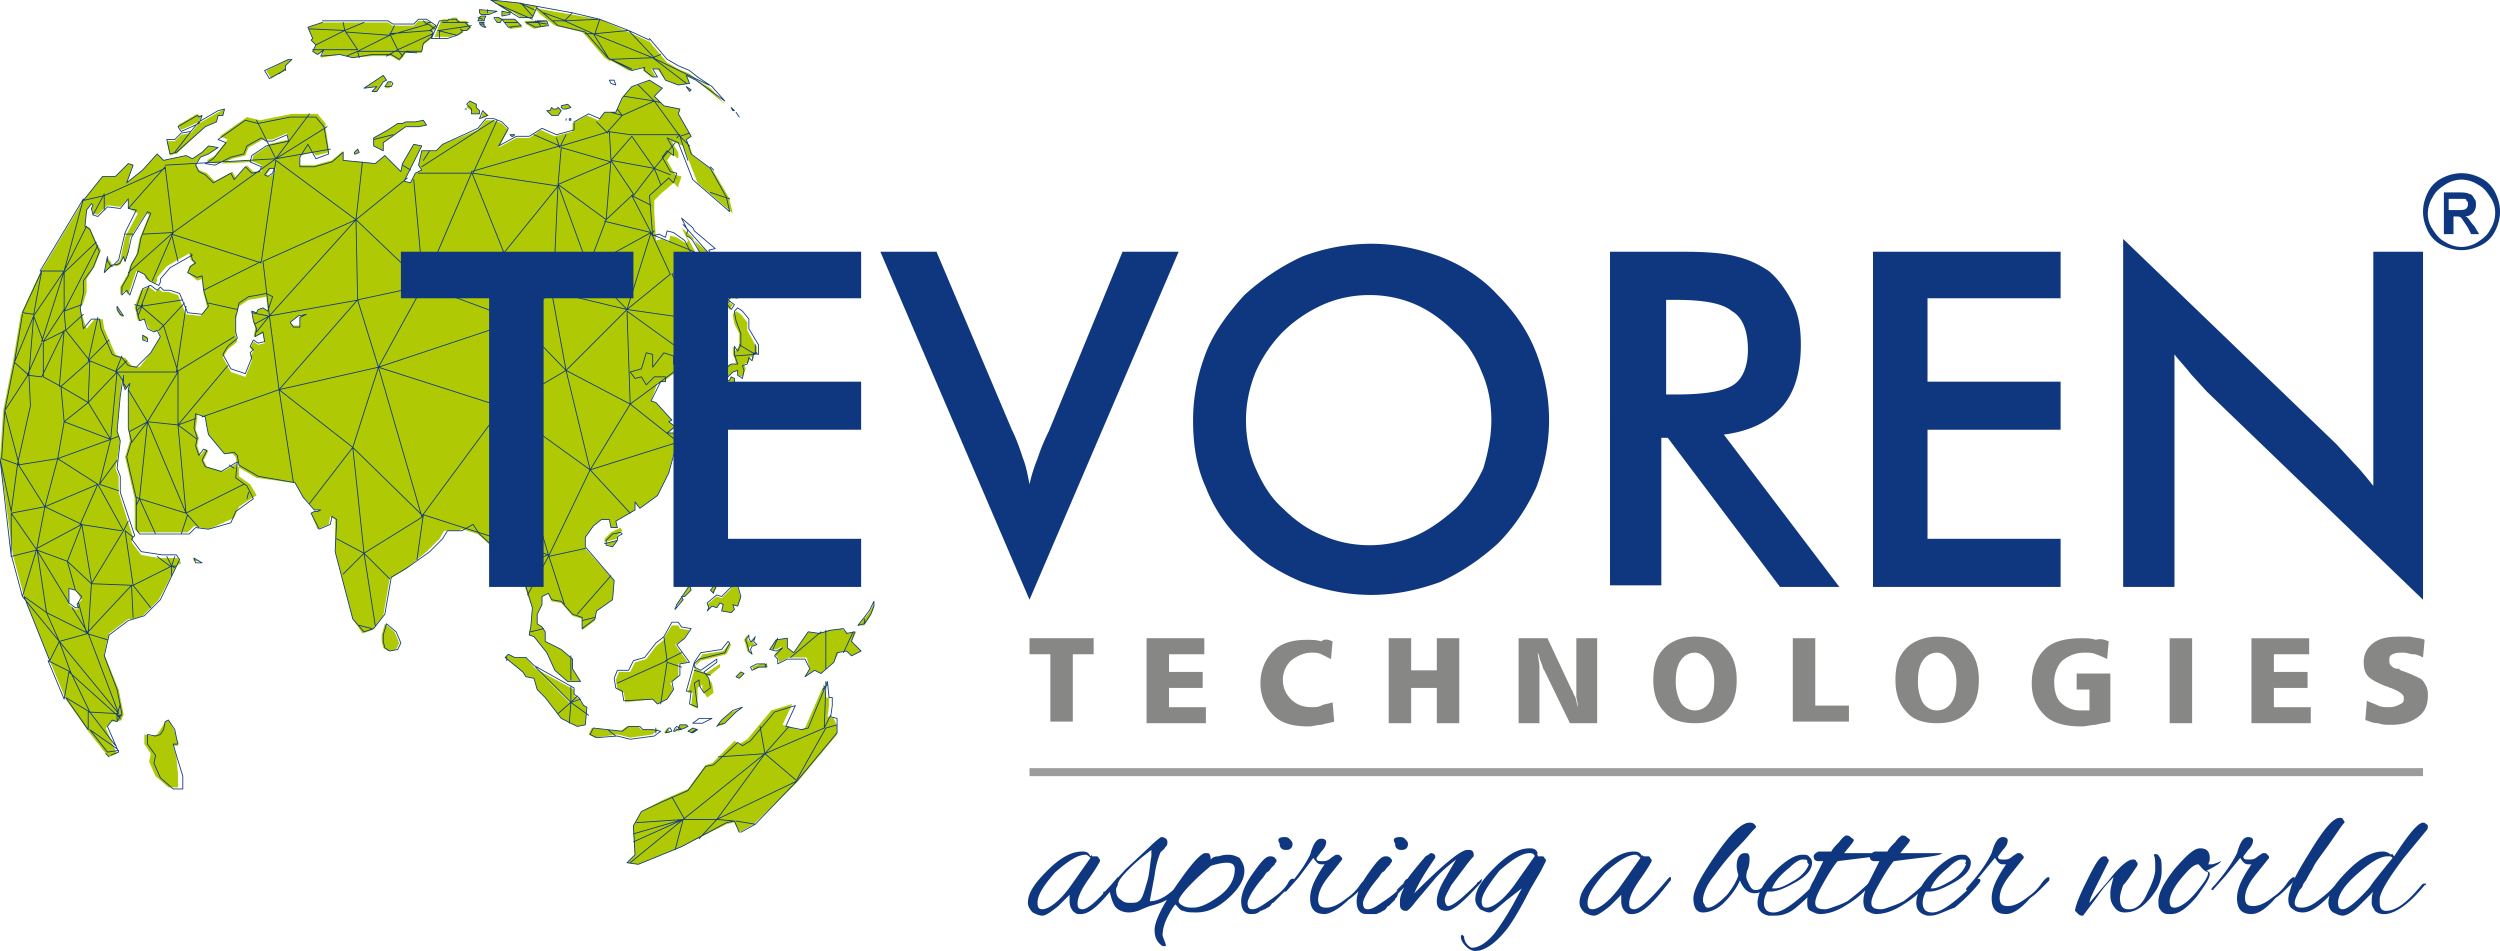
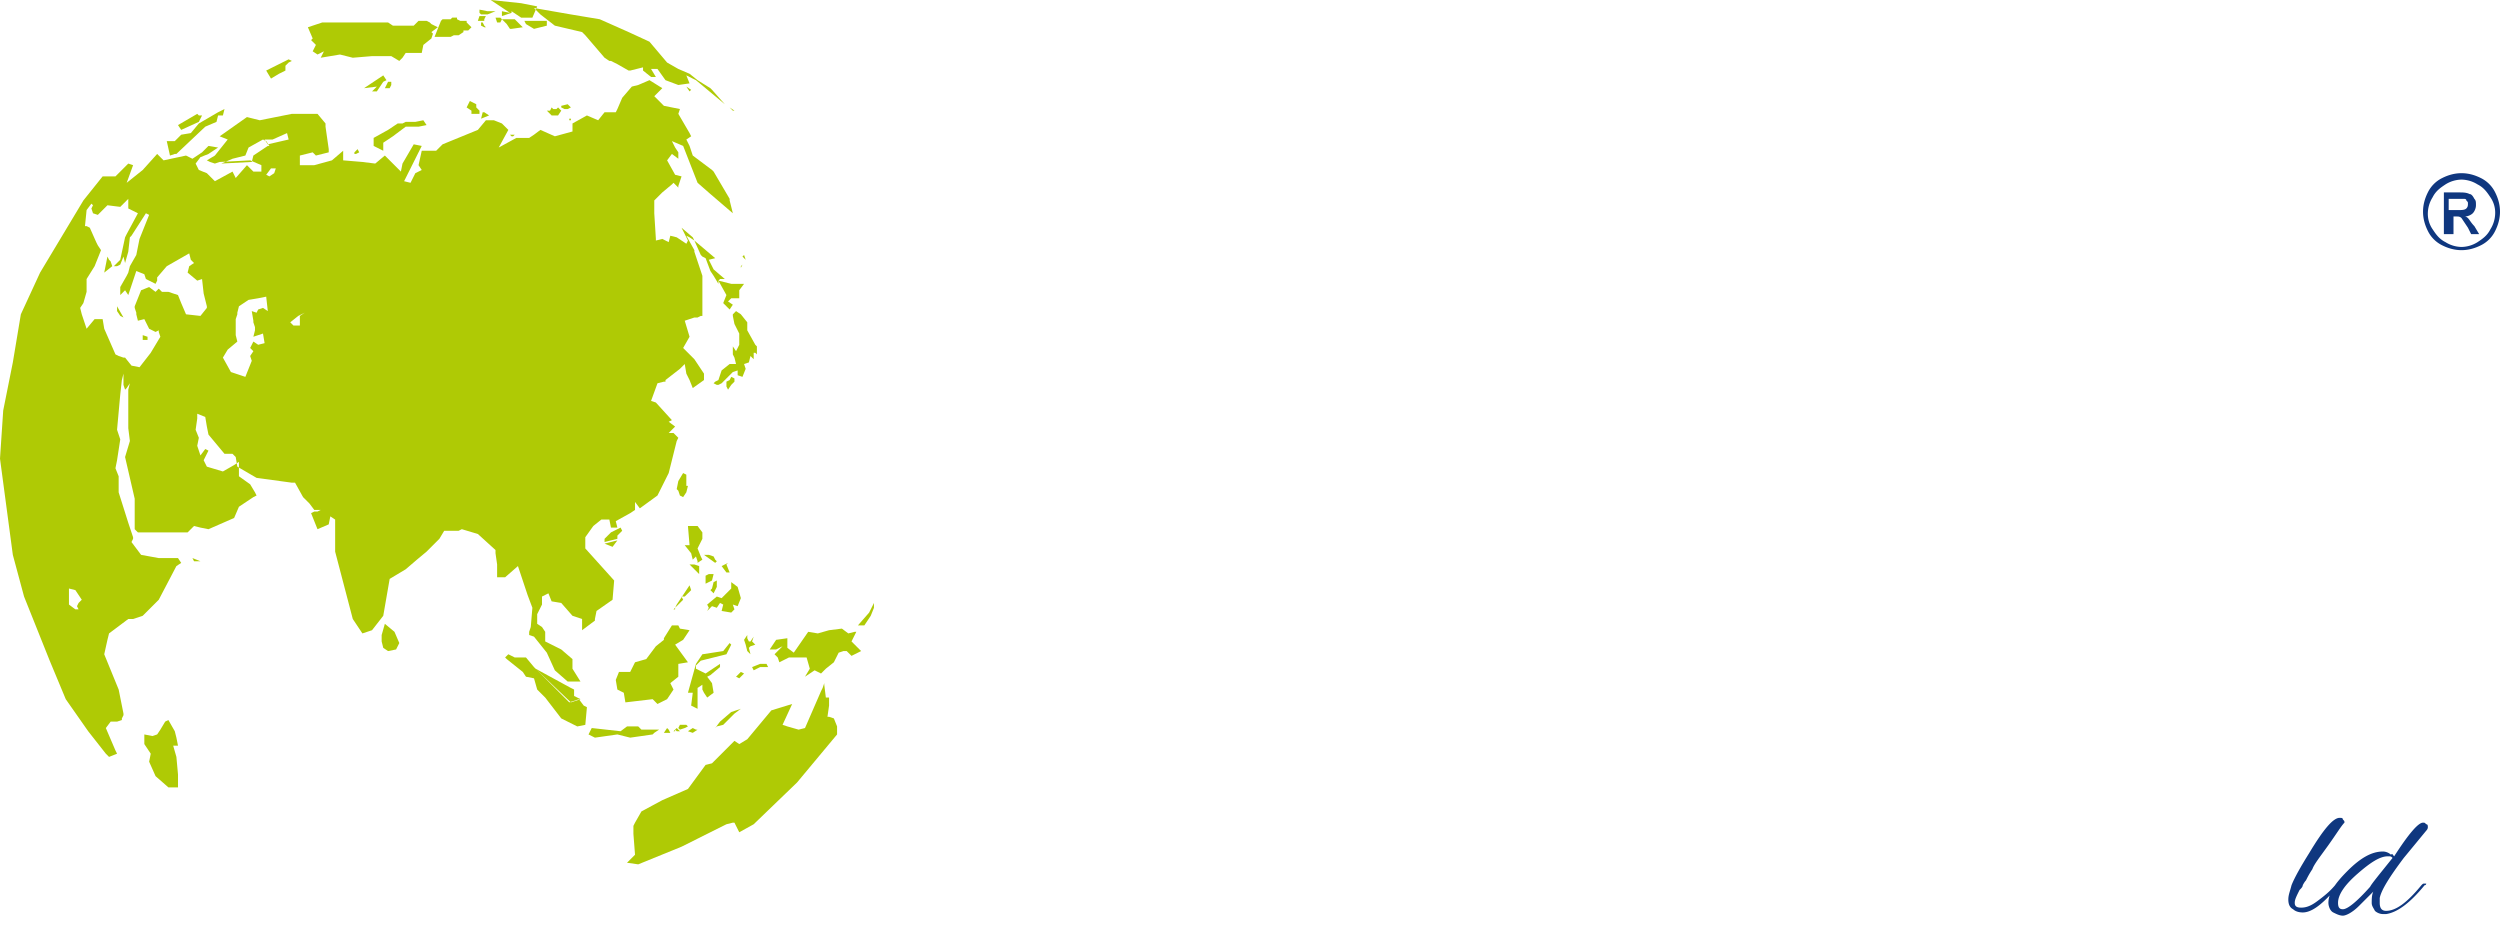
<svg xmlns="http://www.w3.org/2000/svg" width="155.9" height="59.3">
-   <path d="M151.2 39.9l-.1 1.1c-.2-.1-.4-.2-.6-.2s-.4-.1-.6-.1c-.3 0-.5 0-.7.1s-.2.2-.2.4c0 .1 0 .2.1.3s.2.2.4.2c.1 0 .1 0 .2.1a8.66 8.66 0 0 1 1.2.5c.2.1.3.3.4.5s.1.4.1.6c0 .6-.2 1-.6 1.3s-.9.5-1.7.5c-.3 0-.5 0-.8-.1-.3 0-.5-.1-.8-.2l.1-1.2c.2.1.5.2.7.3s.5.1.7.1c.3 0 .5-.1.7-.2s.2-.2.2-.4-.3-.4-.8-.6c-.1 0-.2-.1-.3-.1-.5-.2-.9-.4-1.1-.6s-.3-.5-.3-.9c0-.5.2-.9.6-1.2s.9-.4 1.6-.4h.7c.5.1.7.1.9.2m-10.8-.1h3.6v1h-2.2v1.1h2.1v1h-2.1v1.2h2.3v1h-3.7v-5.3zm-5.1 0h1.4v5.3h-1.4v-5.3zm-3.8.2l-.1 1.1c-.2-.1-.4-.2-.7-.3-.2-.1-.5-.1-.7-.1-.6 0-1 .2-1.4.5-.3.3-.5.8-.5 1.3s.1 1 .4 1.3.7.5 1.2.5h.3.3V43h-.8v-1h2.1v3c-.3.1-.6.1-.9.2-.3 0-.6.1-.9.1-1 0-1.8-.2-2.3-.7s-.8-1.1-.8-2 .3-1.6.8-2.1 1.3-.7 2.3-.7c.3 0 .6 0 .9.1.3-.1.6 0 .8.1zm-10.7-.3c.8 0 1.5.2 1.9.7.5.5.7 1.2.7 2 0 .9-.2 1.5-.7 2s-1.1.7-1.9.7-1.5-.2-1.9-.7c-.5-.5-.7-1.2-.7-2 0-.9.2-1.5.7-2 .4-.4 1.1-.7 1.9-.7zm0 1c-.4 0-.7.2-.9.5s-.3.7-.3 1.3c0 .5.1.9.3 1.3.2.3.5.5.9.5s.7-.2.9-.5.3-.7.3-1.3c0-.5-.1-.9-.3-1.2-.3-.4-.6-.6-.9-.6zm-9-.9h1.4V44h2.1v1h-3.5v-5.2zm-6.1-.1c.8 0 1.5.2 1.9.7.5.5.7 1.2.7 2 0 .9-.2 1.5-.7 2s-1.1.7-1.9.7-1.5-.2-1.9-.7c-.5-.5-.7-1.2-.7-2 0-.9.2-1.5.7-2 .4-.4 1.1-.7 1.9-.7zm0 1c-.4 0-.7.2-.9.5s-.3.7-.3 1.3c0 .5.1.9.3 1.3.2.3.5.5.9.5s.7-.2.9-.5.3-.7.3-1.3c0-.5-.1-.9-.3-1.2-.3-.4-.6-.6-.9-.6zm-10.9-.9h1.7L98 43c.1.1.1.3.2.4.1.2.1.4.2.7 0-.3-.1-.5-.1-.7v-.6-3h1.3v5.3h-1.7l-1.6-3.3c-.1-.1-.1-.3-.2-.5s-.1-.4-.2-.6c0 .3.1.6.1.9v.7 2.8h-1.3v-5.3zm-8.2 0H88v2h1.6v-2H91v5.3h-1.4v-2.2H88v2.2h-1.4v-5.3zm-3.5.2l-.1 1.1-.6-.3c-.2-.1-.4-.1-.6-.1-.5 0-.9.2-1.3.5-.3.3-.5.7-.5 1.2s.2.9.5 1.2.7.5 1.3.5c.2 0 .4 0 .6-.1s.4-.1.7-.2l.1 1.2c-.3.1-.5.1-.8.2-.3 0-.5.1-.8.1-1 0-1.7-.2-2.2-.7s-.8-1.2-.8-2 .3-1.5.8-2 1.2-.7 2.1-.7c.3 0 .6 0 .9.1.2-.2.5-.1.7 0zm-11.6-.2h3.6v1h-2.2v1.1H75v1h-2.1v1.2h2.3v1h-3.7v-5.3zm-7.3 0h4v1h-1.3V45h-1.4v-4.2h-1.3v-1z" fill="#878786" />
  <g fill-rule="evenodd">
-     <path d="M64.2 47.9h86.9v.5H64.2z" fill="#9c9c9c" />
    <path d="M5.1 37.4l-.4-.6-.4-.1v.8.2l.4.3h.2l-.1-.2.1-.2.2-.2zm33-4.2l-.4.4v.2l.8-.2v-.2l.1-.1.2-.2-.1-.2-.6.3zM18.6 19.7l-.5.4.2.2h.4v-.6l.3-.2-.4.2zm-2.8 2.2l-.2-.2.1-.2.1-.2.3.2.4-.1-.1-.6-.6.2.1-.4v-.2l-.1-.3V20l-.1-.6.3.1.1-.2.3-.1.3.2h0l-.1-.9h0l-.5.1-.6.1-.6.4-.1.4v.1l-.1.3v1l.1.4-.6.5-.3.5.5.9.9.3.4-1-.1-.3.2-.3zm-6.9-.7v-.3l.3.1v.2h-.3zm-1.2-1.4l-.2-.1-.2-.3v-.3l.4.7zM9.4 22l.6-1-.1-.3v-.1l-.2.1-.4-.2-.3-.6-.4.1-.1-.4v-.1l-.1-.3v-.1l.4-1 .5-.2.4.3.2-.2.2.2h.4l.6.2.2.5.3.7.9.1.4-.5v-.1l-.2-.8h0l-.1-.9-.3.1-.6-.5.1-.4.3-.2-.2-.2-.1-.4-1.4.8-.6.7v.2l-.1.2-.4-.2-.2-.1-.1-.3-.5-.2-.5 1.5-.2-.3-.3.3v-.5l.4-.7.1-.2.1-.4.4-.7.2-1 .6-1.5-.2-.1-.9 1.4-.1.1-.1.9-.2.7-.1-.4-.2.5-.2.1h-.2l.1-.1.3-.3.3-1.4.1-.2.7-1.3L8 13v-.6l-.5.5-.8-.1-.6.6-.3-.1-.1-.3.1-.2-.1-.1-.3.4-.1 1h.1l.2.1.4.9.1.2.2.3-.4 1-.5.8v.8l-.2.7-.2.3.1.4.3.9.5-.6h.5l.1.6.7 1.6.2.1.3.1h.1l.4.5.5.1.7-.9zM7 16.6l-.5.4.2-1 .1.2.1.1.1.3zm9.3-5.9v-.2l-.2.2h.2zm-3.4.1l.5.5 1.1-.6.2.4.7-.8.4.4h.3l.2-.2v-.2l-.7-.3-1.9.1-.3.1-.3-.1-.9.1h0l.2.4.5.2zm4-.3l-.3.4.2.1.3-.2.1-.3h0-.3zm-3.1-.3l1.9-.1h0l.1-.4.9-.6h.1l-.2-.3-.2-.1-.9.5-.2.5-.8.2-.7.3zM16.7 9l1.3-.3-.1-.4-.9.4h-.4-.1l.2.3zm16.6 32.6l-.5-.6h-.7l-.4-.2-.2.2h0l.1.1 1 .8.2.3.5.1.2.7.5.5 1 1.3 1 .5.5-.1.1-1.1-.2-.1-.3-.4-.6.2-2.2-2.2h0zm-23 3.4l.2-.1.4.7.1.4.1.5h-.3l.2.7.1 1.1v.8h-.6l-.8-.7-.4-.9.1-.5-.4-.6v-.6l.5.1.3-.1.2-.3.3-.5zm12-35.7l.1.2-.2.1h-.1v-.1l.2-.2zM12 34.8l.5.2h-.4l-.1-.2zm29.4 10.9l.2-.3.1.1.1.2h-.4zm1.8-.3l.2.1h.1l-.3.2h0l-.3-.1.3-.2zm-1.1.1l.1-.1.1.1.1.1h-.2l-.1-.1v.1H42l.1-.1zm.3-.3h.2.2l.1.1-.2.1-.3.1-.1-.1.1-.2zm2.5-.2l.7-.6.6-.2-.4.3-.4.4-.3.3-.4.1-.1.1.3-.4zM12.6 7.2l-.1.2-.1.2-1.1.5-.2-.3 1.2-.7.1.1h.2zm5.2-2.9v.1l-.4.2-.5.3-.3-.5 1.4-.7.2.1-.2.1-.2.2v.2zm6.4.8h.2v.2l-.1.2H24l.2-.4zm-.3-.4l.2.3-.2.1-.2.3-.2.3h-.3l.3-.3-.8.1.9-.6.3-.2zm6-3.7h.4l-.1.2v.1h-.1-.3l.1-.3h0zm.2.4h0l.1.2.1.1h-.1l-.2-.1v-.1-.1h0 .1zm-1 0h0l.2.2.1.1-.2.2h-.3l-.1-.1.1.1V2l-.3.2h-.1-.2l-.2.1h-.7-.3l.2-.5h0 0l.2-.5.1-.1h.5l.1-.1h.3v.1l.2.1h.4zm0 5.4h0 0 0v.1h0 0v-.1H29h.1 0 0 0zm.2-.5l.4.2v.2l.2.2v.2h0-.1-.4v-.2l-.3-.2.2-.4zm16.9 35.6l.2.1-.3.3-.2-.1.3-.3zM30.2 7l.3.2-.5.2.1-.4h.1 0zm1.1-5.8l-.1.2H31h0l-.1-.3h.3l.1.1zm-.9-.5h.5l-.5.2h0-.4l-.1-.1V.6l.5.1zm21.8 44.6v.5l-2.5 3-2.7 2.6-.9.5-.3-.6h0-.1l-.4.1-1.8.9-1 .5-2.7 1.1-.7-.1.5-.5-.1-1.3v-.5l.1-.2.4-.7 1.3-.7 1.6-.7 1.1-1.5.4-.1.4-.4 1-1 .3.2.5-.3 1.5-1.8 1.3-.4-.6 1.3.3.1.7.2.4-.1 1-2.3.1-.2.1-.3v-.1.2l.1.8h.2v.5l-.1.7h.1l.3.1.2.5zm-13.5.3l.4-.3h.7l.2.2h.6.2.3l-.3.2-.1.1-1.4.2-.8-.2h0l-1.4.2-.4-.2.1-.2.1-.2 1.8.2zM32.1 8.4l-.1.1h-.1l-.1-.1h.3zm-5.7-.9l.2.3-.5.1h-.8l-.8.6-.6.4v.5l-.6-.3v-.3-.2l.9-.5.6-.4h.3l.2-.1h.6l.5-.1zM14 6.8l-.1.4h-.3l-.1.4-.7.3L11 9.6h-.1l-.3.1-.2-.9h.5l.4-.4.6-.1.5-.6 1.2-.7.4-.2zm8.8-5.4h1.4l.3.2h.1 1.2l.3-.3h.4.1l.2.1.1.1.4.2-.4.3h0l.1.1h0l-.1.3-.5.4-.1.5H26h-.7l-.2.3-.2.2-.5-.3h-1.2l-1.2.1-.4-.1-.4-.1-1.2.2.2-.4h0l-.4.2-.3-.2h0l.2-.4h0l-.3-.3.1-.1-.3-.7.9-.3h1.3 1.4zM24 38.9l.6.5.3.7-.2.4-.5.1-.3-.2-.1-.4v-.4l.2-.7zM35 6.6l.4-.1.2.2-.2.1h-.2l-.2-.1v-.1zm-.6.1l.1.1h.2l.1-.1.2.2-.2.3h-.4l-.3-.3h.2l.1-.2zm1.1.7h.1 0v.1h-.1v-.1h0 0zm-.3 0h0 .2 0-.2 0 0zm7.9-1.8l-.1.1-.2-.3.3.2zM45.9 7l.2.3-.2-.3h0zm-.4-.3l.3.2h-.1l-.2-.2zm0 33.4l.1.1-.3.6-1.6.4-.3.3v.2h0l.6.3.9-.6v.2l-.6.5-.2.1.3.4.1.6-.4.3-.2-.3-.1-.2v-.3l-.3.2v1.3l-.4-.2.1-.8h-.3l.5-1.8.4-.6 1.3-.2.4-.5zm1.2.3l.1.4-.2-.2-.1-.4-.1-.3.2-.3v.2l.1.2h.1l.2-.3-.1.3.1.1.1.1-.3.1-.1.1zm-2.6-2.7l.6-.5.3.1.6-.6v-.4l.4.3.2.7-.2.5-.3-.1.1.3-.2.2-.6-.1.1-.4-.2-.1-.2.3-.3-.1-.3.3.1-.2-.1-.2zm-1.2-7.4l-.1.4-.2.3-.2-.1-.1-.3-.1-.1.1-.5.3-.5.2.1v.7zm3.4-13.8l-.1.2v.3-.4l.1-.1zm.1-.6l.1.3-.2-.2.1-.1zM31.3 1.2h.8l.2.2.3.3-.7.1h-.1 0l-.2-.3-.3-.3zm12.2 33l.2.5.1.2-.3.2V35l-.1-.3-.2.2-.1-.4-.4-.5h.3l-.1-1.2h.6l.3.4v.4l-.3.6zm.5 1.7l.2-.1h.2.1l-.1.4-.4.2v-.5zm1.3-12.1l.2-.1.1-.2.2.1v.2l-.2.2-.2.3-.1-.2v-.3zM32.7 1.3h1.4v.1.1.1l-.4.1-.4.1-.5-.3-.1-.2zm4.7-.1l1.8.8 1.3.6 1.1 1.3.7.4.7.3.5.4.8.5.1.1.8.9L43.4 5l-.6-.3.2.5-.7.1-.8-.3-.5-.7h-.4l.3.5h-.3l-.5-.4v-.2l-.8.2h-.1l-.7-.4-.4-.2H38l-.3-.2-1.2-1.4-.2-.2-1.7-.4-.9-.7-.4-.4 2.3.4 1.8.3zM33.5.4h0 0zm0 0l-.3.7h0-.7l-.6-.4v.1l-.6.2V.7l.5.1-1.2-.8 1.9.2 1 .2zm8.6 39.8l.8 1.1-.6.1v.1.7l-.5.4.2.4-.4.6-.6.3-.3-.3-1.7.2-.1-.6-.4-.2-.1-.6.2-.5h.7l.3-.6.7-.2.6-.8.5-.4v-.1l.5-.8h.4l.1.2.6.1-.4.6-.5.3zm2.6-3.6l-.1.2-.1.2-.2-.2.1-.1.1-.4.2-.1v.4zm.6-1.4l.2.5h-.2l-.3-.4.4-.2-.1.1zM43 36.5h0l.1.3-.4.4h-.2l.1.2-.6.6h.1v-.1l.1-.2.8-1.2zm.6-1.2v.5l-.5-.5-.1-.1h.1.2l.3.1zm.6-.7l.3.1.1.2.1.1-.1.1-.7-.5h.2.1zm3.6 6.8h0l.1.2h-.2-.3l-.4.2-.1-.2.5-.2h.4zm5.7-2.4l.7-.8.3-.6v.3l-.2.5-.4.6h-.4zm-.6.5l.4-.1h.1l-.3.6.6.6-.6.3-.3-.3h-.2l-.3.1-.3.6-.5.4-.3.3-.4-.2-.6.4.3-.5-.2-.7h-1-.1l-.6.3-.1-.3-.2-.2.5-.5-.4.2H48l.4-.6h0l.7-.1v.6l.4.3.9-1.3.6.1h0l.7-.2.8-.1.4.3zm-7.3-21.8h.8l-.3.4v.5h-.5l-.2.2.3.2-.2.3-.3-.3-.1-.1.2-.5-.5-.9.8.2zm-12.2 24l2.2 1.2.2.1v.4l.2.1.2.1h0l-.6.2-2.2-2.1zm4.3-7.8l.8-.2h0l-.3.4-.5-.2h0zm4.5-6.4l-.5 2-.7 1.4-1.1.8-.3-.4v.5l-.3.2-.9.5.1.4h-.4l-.1-.5h-.5l-.5.4-.5.7v.6.1l1.8 2-.1 1.2-1 .7-.1.5v.1l-.8.6v-.4-.3l-.6-.2-.7-.8-.6-.1-.2-.5-.4.2v.5l-.3.6v.6l.3.2.2.3v.6l1 .5.7.6v.6l.5.8h-.6-.2l-.8-.7-.5-1.1-.8-1-.3-.1v-.2l.1-.3.1-1.2-.3-.8-.6-1.8-.8.7H31v-.2-.6l-.1-.7v-.2l-1.1-1-1-.3-.2.1h-.9l-.3.5-.8.8-.6.5-.7.6-1 .6-.4 2.3-.7.9h0l-.6.2-.6-.9-1.1-4.2v-.8-1.2l-.3-.2-.1.5-.7.3-.4-1 .2-.1h.2l.2-.1h-.4l-.3-.4-.4-.4-.5-.9h-.2l-2.2-.3-1.2-.7-.1-.6-.2-.2H14l-1-1.2-.1-.5-.1-.6-.5-.2v.3l-.1.7.2.5-.1.5.2.6.3-.4.2.1-.3.6.2.4 1 .3.7-.4.3-.2v.4.5l.7.5.3.5.1.2-.2.1-.9.6-.3.7-1.6.7-.5-.1-.4-.1-.4.4h-.5-1.5-1.1l-.2-.2v-1.4-.5l-.6-2.6.3-1-.1-.8v-2.1-.3h0l.1-.4-.2.3-.1.1-.1-.3v-.1-.6l-.1.4-.1.9-.2 2.2.2.6-.2 1.3-.1.5.2.5v.9.1l.6 1.9.3.9v.1l-.1.2.6.8 1.1.2h.2.4.5.1l.2.3-.3.2-1.1 2.1-1 1-.6.2H8l-1.2.9-.1.4-.2.9.9 2.2.3 1.5v.1l-.1.2v.1l-.3.1h-.4l-.3.4.6 1.4.1.2-.5.2-.2-.2-1.1-1.4-1.4-2-1-2.4-1.6-4-.7-2.6-.8-6 .2-3 .6-3 .5-3L2.5 17l2.7-4.5L6.4 11h.8l.8-.8.3.1-.4 1.1 1-.8.9-1 .4.4 1.4-.3.4.2.6-.4.4-.4.6.1-.6.4-.5.2-.3.4.9-.1-.2-.1.5-.3.8-1-.5-.2 1.7-1.2.8.2 2-.4h1 .6l.5.6v.2l.2 1.4v.2l-.8.2-.2-.2-.8.2v.6h.9l1.1-.3.7-.6v.6l1.2.1.8.1.6-.5h0l1 1 .1-.5.7-1.2.5.1-1 2-.1.2.4.1.1-.2.2-.4.4-.2-.2-.3.2-.9h.3.6l.4-.4 2.2-.9h0l.5-.6h.4.1 0l.5.2.4.4-.6 1.1 1.1-.6h.8l.3-.2.4-.3.9.4 1.1-.3v-.5l.9-.5.7.3.4-.5h.4.3l.1-.2.3-.7.6-.7.4-.1.7-.3.8.5-.5.5.4.4.2.2 1 .2-.1.3.7 1.2.1.2-.3.2.2.4.2.6 1.2.9.1.1 1 1.7v.1l.2.8-1.4-1.2-.8-.7-.9-2.3-.7-.3.2.4.2.3v.4l-.4-.3-.3.4.5.9.4.1-.2.6v.1l-.1-.1h0l-.2-.2-.1.1-.6.5-.5.5v.8l.1 1.6v.1l.4-.1.4.2.1-.4.4.1.6.4.1-.2-.4-.8.7.6.1.2 1.3 1.1-.4.1.3.6.7.6h-.3l-.1.1v.2l-.3-.5-.2-.3h0l-.3-.8-.2-.1-.1-.1-.4-.9-.3-.2-.2-.1.5.9v.1l.5 1.5v1.2.3 1h0-.1l-.2.1h-.1-.1l-.6.2.3 1-.4.7.1.1.4.4.2.2.6.9v.4l-.7.5-.2-.5-.2-.4-.1-.6-.3.3h0l-.9.7v.1h-.1l-.4.1-.4 1.1.3.1 1 1.1-.2.1.4.3-.4.4h0 .3l.3.3-.1.2zm4.4-6.9l.5.9.1.1v.4.1h0l-.1-.1h0-.1v.4l-.2-.2-.1.4-.3.1.1.3-.2.5-.3-.1v-.3l-.3.1-.7.7-.2.1h-.1l-.2-.1.1-.1.2-.1.2-.6.5-.4h.4l-.1-.4-.1-.2v-.5l.2.3.1-.2.1-.2v-.7l-.3-.6-.1-.5v-.1l.1-.1.1-.1.3.2.4.5v.5z" fill="#afca05" />
  </g>
-   <path d="M5.7 12.7l-.3.4M47.2 22h-.1M40.8 6.3L38.9 6m2.3.4l-.4-.1-1-1m3.2 3l-.6.2m1.9 1.9l.2.2m-1.6-.6l-.5-1.5.6.6m2.5 3.3l-1.2-.4m1.8 9.5l1 .6m-3.3-3.4l-.4 1.2m1.2-3.6l-.1.3m-.2-.3l.2-.1m-1.1 3.7l-1.5-2.8 1.8-.6m-.4 3.4l-4.2-.6m4.7.4l-.1.1m1.8-1l-.2.1m.8-.4l-.2.1m1.2 3.5v-.6m-2.4 2.3l.2.2m2.2-1.9h0l-1.3.1m1.4-.1h0 0m5.4 18.6l.6-1.3m-1.7 3.4l.1-.1m2.3-3.8v-.3m-2.5 6.8l.4-.8m-.3-2.1v.3l.1-.1m-.1-3.4v2.4m-2.2-.7l1.9-1.6m-3.4 2l-.1.2m.8-1.8l-.3.7m-5.1-18.1l-3.8 2.8-.2-5.8 3.6 2.6m.2 1.9l.2-1.4m-.9 15.4h0m.3 2.8l-1 .5m5.3.4h0m-10.1 3l-1.1-.8m2.8 2.1l-.5-.4m5.4-3.7l1 .3m-3.1 1.8l.4-2.6.9.3m-1.6 4.1v-.3m2.5.1l-.3.2m8.2-2.7l.2-.2m-.1 0h.1l-.1 2.6-3.7 1.6 1.5-1.7M47.7 47l-.3-1.7m2.3 3.4l-2-1.7-3 4.1m0 0h-2.1l5.1-4.1-2.9.2m-5.5 6.6l3.3-2.7-.5 1.9m-2.6-1l3.1-.9-3.1 1.4m2.4-2.8l.8 1.4-3 .2M5.1 32.7l-2.3-1.1m5.2.9l-.3.6-1.6-2.9L5 32.7l2.6.4m2.1.2l-1-2.2-.2.4m2.2 3.8l-.3-.6m.9-1.4l.4-1.2m-1 3.2l.2-.6m.7-2.7l.8.9m3-1.8l.1-.4m-4.6 4.7l-.2-.1h.3m-5.9-2.6l.6 3.6m0 .1L4.2 35l.9-2.3-2.8 1.5m2.6 3.4l.5 1.9m-1.1-1.9l-2-3.3 1.9.7.5 1.8m1-.4l-.2 3.1-1-1.6m3.2-4.8l-2 3.3 2.6.1m1.5-1.8l.8.6m.1.6v-.6l-2.4 1.2-.5-3.4.5.4m0 3l1.1 1.4m-2.7 2l-1.3-.4 2.8-3 .1 2m-.8 5.4l-.2.7m.3 0h-.3l.2.2m15.7-5.6l-.8-.2m20-30.5l-1.6-2.2-2 .9-.3-.4m3.6 2.1l-1.3 1.6-1.4-2-1.3 1.5m0-3l.7.2-.9 1 1.4.2h3.1l-.2.2m-4.3-.3l-.7-.7m4.6 3.3l-1-.4-2.7-.5-.1-1.8-3 .9m7.2 2h0m-1 .4l-.4-1-1.3 1.7m4.7 3.6L42.6 14m1.2 1.8l.6.3m-3.6-1.7l-.2.2 2.7 1.1m-2.7-1.2l-1.2-2.3 1.2.6m-1.5 6.5l-2.5-2.6 4-2.2-1.5 4.8 2.7-2.2-1.2-2.6-2.9-.7m-3.2 4.4l4.6 1.1-3.8 3.8m-3-3.1l2.1-1.8.9 4.9m-.5-11.6l.2-2.3 3.1.9-3.3 1.4 3 2.2.3-3.7 1.4 2.1-1.7 1.6-1.1 2.9-2.2 1.5.3-6.6 1.9 5.2m-3.4-8.3l1.6.7-5.5 1.6m5.9-2.3l-.4.8-.2-.6M24.3 2.2l-2 1h2.5m5 3.9h0M26.4 10l.4-.6m4-1.9l-4.5 2.9m6 9.6l-.9-4.2 3.4-4.2-5.3-.8L31 7.5m-1.6 3.2l2 5-5 2.1m-.6-6.6l.6 6.6 3-7h-3.3m-.7.3l-3.2 2.6.4-3.6m2.5.2l.5.3M24 9.7h0m.5-1.3l-1.2.3m19.5-3.5l-2.1-1.6m-2.6.1l1.3.6m-1.3-.6l2.6-.1L37 2.1m-2.9-.6l-.6-.1m3 .7h.5l1 1.6m-6.1-2h-.1m1.9-.1l-.2-.3m-5 .9l-1.2-.3m2.6-.4h.3m-2.8.9v-.5l2-.3M26 3.3l-1.2-.1m-.7.3l.7-.4.3.4m-4.7 4.4l-3.2 2 2.1-2.8m-8.5 7.4l6.4-4.6 3.4-.6M16 7.5l1.2 2.4-6.9.4m-1.7 9.4l.3-.7m-1 3.5l-.7.7.4-1m3.5 1l-.9-2.9-.3.3m1.5-1.9l-2.6.4 1.4 1.2 1.3-1.4m-2-1.4l1.3-3L8 17m.8 2.1l.5-1.3m-1-3.2h-.5M8 13l2.3-2.6.5 4.1-1.9.1m-3.5-.5L4 16.9m2.5-3.8v-1l-.7 1.3m.3 1.9L4 19.4m2-4.3L4 17m4.5 2.4l.3-.3-.4-.1m-2.3.8l-.6 2.7 1.3-1.3m-1.6-1.6l-1.1 1m0 0L4 19.4l1.1-.4m-1.4 5.1l.3-3.5-1.4 2.9m0 0l-.9-.1.9-2m2.9 3.7l.1-2.6-1.5-1.9-1.4.7v2.2l1.1.6m-.2 4.5l.4-2.3 2.9 1.1-1.4-2.3L4 26.3l-.2-2.2 1.7 1 1.8-1.9-1.7-.7-1.8 1.6m3.1 3.3l-3.3 1.2 2.5 1.6-3.3 1.4.8-3-2.5.4m11.2-1.6l-1.2-.9m3.5 2.7l-.3-.2m-3.2-2.5l.5 5.5 3.6-1.8m-6.5.9l2.9.9-2.4-5.7m-1.8 4.3l-1.2-.4m2-2.6l1-1.3-.5 4.8-.2-.1m-1.6-3.6l-.7 2.8 1.1-1.5m.1-1.5l-.5.2.4-4.2m.7 1.1l1.2 2-1.1.6m-.4-3l.2.3m3.2-1v3.3l-1.9-.2 1.9-3.1H7.3l.4.6m4.9 2.2l4.8-1.7m-3.2-1.5l-3.1 3.7 1.1-.4m3.7-5.9l.9-.5-.8 1m-4.4-1.6l-.6 4.1 3.6-2.2m.2-1.7l-1.8-.4m3.7.8l-1-.2m-4.6-3.2l-.4-1.7 5.6 1.8m5.9-2.7l-5.4 6-.4-3.4 5.8-2.6-5-3.7-.9 6.3-3.6 1.8M32.3 20l-5.9-2.2-2.8 5.1-1.3-4.2 4.2-.9-4.3-4.1.1 5-4.9 5.6-.6-4.6 5.6-1m12.4 25.8l.8-.7-.1 1.3M31.6 41v.2m4 2.6l-2.2-2.2m2.2.8v-1.5m0 2.9v-1m.6.8l-.6.2.4-.4m5.4-3.7l.2 1.5-3.1 1.4m4.5-6.1h0m1.2-.6l-.2.1m1.3-.8l-.3.2m-1.6-.4l.3-.3m-.6.6h0m-6.8 3.4l.8-.2m1-2.6L36 38.3m3.3-6.3l-2.5-2.7m.9 4.6l.8-.2m-1.7-4.4l-2.6 5.4 2.3-.5m5.7-6.7l-2.9-2.3m-7-5.2l3 3.1-3.9 2.3 5.4 3.9-1.5-6.2 4 2.1-2.5 4.1 5.4-1.7m-21.2 6l1.7.9-1.3 1.3m-2.1-4.4l2.7-3.5m-4.6-3.6l.9 5.8m5.3-7.2l-1.6 5-4.6-3.6 6.2-1.4zm2.8 9.3l-3.7 2.3-.7-6.6 4.4 4.3zm-3 6.8l-.7-4.5 1.6 1.6m8.6 1l1.3-2.4m-.3 4.5l-.8.2M31 35.7l3.2-1.1 1 3.1M23.6 22.9l8.7-2.9-.9 5.4-7.8-2.5 2.7 9.3 5.1-6.9 2.8 9.3-7.8-2.5-.4 2.8M7.5 44.8l-.1-.2m-.6 2.6l-.2-.2m.7-.3l-1.7-1.2 1.1 1.4.7-.1m-.2-.3l-1.6-2.1m-1.2-2.5l1.2 2.5-1.5-.9 1.4 2v-1.1l1.8.1v.4m-1.8-5.4l1.9 5L3.7 40l.7 1.9-1.4-.7 1 2.4.3-1.7 3 2.7m-5.9-7.4L3.7 40l1.8-.5-2.6-1.3M.7 34.6l.7 2.6.9-3 .6 4-1.4-1 1.6 4 .6-1.2-.8-1.8m-.1-6.6l-.5 2.6M.7 32l2.1-.4-1.7-2.7m0 0l-.4 3-.7-3.3m0 0l.7 6.1 1.6-.4L.7 32v2.7m.4-5.8l.8-3.6-.1-2M.3 25.6l-.2 3 1.1.4-.9-3.4zm1.1-6l-.5 3 1.2-2.9-.3 3.7-.9-.8-.6 3 1.5-2.3m.8-2L4 16.9m-1.9 2.8L4 16.9v2.4l-1.3 2-.6-1.6zm.5-2.8l-1.2 2.6.7.1.5-2.7zm2.6-4.5l-2.7 4.5H4l1.2-4.5zM6.4 11l-1.2 1.5 1.3-.3 3.8-1.7m1.6-2.3l-1 1.3m10.7-6l.7-.3.1.4m-2.7-.8l1.8-.9.8 1.2h-2.8m-2.1 1.5l.4-.3m1.5-2.5l2.2.1m-1.4-.5l-.9.3m5.1.5L21.6 2m5.7-.1h0m-.4 0l-2.6.2.5 1 2.2-1m.4-.2h0 0m-2.8-.3l-.3.6 2.4-.7.4.3m-5.7-.4l.1.5 1.2-.5m4.2 0h-.2m2.5 0h-1.6m2.6 0h-.3m-3.5-.1l.2.2.1-.1m3.1-.3l.3.1m2.7.2h.7m-2 0h.8m-1.3 0h.2m-.8-.8v.2m3 .5l.1.1M30.9.2l2.3 1m-.7-1L30.6 0m3.9 1.3h.7m-1.7 0h0 .6M32.5.2l.7.8m.7-.2l1.4.5m.4-.5L32.4.2l.9.4m4.1.6l-2.2.1m2.2-.1L35.7.8l-.5.5 1.8.8m2.2-.2l-2.1.2.3-.9 1.8.7zm1.3.6l-1.3-.6 1.6 1.7m.4-.2l-.5.2 3.5 1.7m8 39.9l-.7.2-1.8 3.2m0 .1l2.5-3m-5.1 5.7l2.6-2.7-5 2.4m1.1.1l-1.1-.1-1.1 1.2m2.6-.4l.9-.5-1.2-.2m-37-30.3v.3l.3.1v-.2l-.3-.2zm-1.6-1.8l.4.6-.2-.1-.2-.3v-.2zm-.2-2.6h.2l.2-.1.2-.4.1.3.2-.6.2-.9 1-1.6.2.1-.6 1.5-.2 1-.4.7-.2.7-.4.7v.5l.3-.3.2.3.5-1.5.4.2.3.4.6.3.1-.2v-.2l.6-.7 1.4-.8m-6.3-3.2l.1.1-.1.2.1.4.3.1.6-.6.8.1.5-.6v.6l.5.1-.7 1.4-.4 1.7-.3.3-.1.1h-.1l-.1-.2-.1-.1V16l-.2 1 .5-.5m4.9-.7l.1.4.2.2-.3.2-.2.4.6.3.3-.1.1.9.3 1-.4.5-.9-.1-.5-1.2-.6-.2h-.4l-.2-.2-.2.2-.4-.3-.5.2-.4 1.2.1.4.1.4.3-.1.2.6.4.2.2-.1.2.4-.6 1-.9.9-.5-.1-.4-.5-.4-.1-.2-.1-.7-1.6-.1-.6h-.5l-.5.6-.2-1.3.2-.9v-.8l.6-.8.4-1-.6-1.4-.3-.2.1-1M17 18.5l-.4-.2-.5.1-.6.1-.6.4-.1.5-.1.3v1l.1.4-.6.5-.3.5.5.9.9.3.4-1-.1-.3.2-.2-.2-.2.1-.2.1-.2.3.2.4-.1-.1-.6-.5.3.1-.5-.2-.5-.1-.6.3.1.1-.2.3-.1.3.2.3-.9zm9.4-11l.2.3-.5.1h-.8l-1.4 1v.5l-.6-.3v-.5l.9-.5.6-.4h.3l.2-.1h.6l.5-.1zm-7.3 12.1l-.5.1-.5.4.2.3h.4v-.6l.4-.2zm14.4-1.4l-.3-.2.5-.1.1-.2.1-.3.4-.6v-.3l.1-.3.1-.2.2.3.1.3-.3.4-.4.6-.1.1v.2l-.3.1-.2.2zm11.3-1.1l-.6-.8-.2-.2-.2-.1-.6-1-.2-.2-.2-.1m2 2.4v-.2l.1-.1h.3l-.7-.6-.3-.6.4-.1-1.3-1.1-.1-.2-.7-.6.4.8-.1.2m3.6 1.3l-.1.1.1.2v-.3zm-.1.6l-.1.2v.4-.3l.1-.3zm-.5 2.5l-.2.3-.4-.5.2-.5-.5-.9.7.2h.8l-.3.4v.5h-.5l-.2.2.4.3zm.5 4.6l-.3-.2v-.3l-.3.1-.7.7-.2.1-.2-.1.3-.2.2-.6.5-.4h.4l-.2-.6v-.5l.2.3.2-.4v-.7l-.3-.8-.1-.5v-.1l.1-.1.1-.1.3.2.4.5v.6l.6 1v.6L47 22l-.1.5-.2-.2-.1.4-.3.1.1.3-.1.5zm-.9.7l-.1-.2v-.3l.2-.1.1-.2.2.1v.2l-.2.1-.2.4zm-.8-.1l-.2.3.1.2.1-.2.2.2.1.4.2.1.1-.2v-.6l-.2-.2h-.4m-2 6.8l-.2-.1-.1-.3-.1-.1.1-.5.3-.5.2.1v.7l-.1.4-.1.3zm-3.8 2.3l-.1-.1-.5.1-.4.4v.3l.4.1.3-.4v-.2l.1-.1.2-.1zm13.4 12.4v-.9l-.4-.1.1-.7v-.5h-.2l-.1-1-1.2 2.9-.4.1-1-.2.6-1.3-1.3.4-1.5 1.8-.5.3-.3-.2-1.5 1.4-.5.1-1.1 1.5-1.6.7-1.3.6-.5.9.1 1.8-.5.5.7.1 2.7-1.1 2.8-1.5.5-.1.3.7m7.2-12.5l-.5.1-.2-.3-.8.1-.7.2-.7-.1-.9 1.3-.4-.3v-.6l-.7.1-.4.6.4.1.4-.2-.5.5.2.2v.3l.6-.3h1.1l.3.6-.3.5.6-.4.4.2.8-.7.2-.6.6-.1.3.3.6-.3-.6-.6.2-.6zm.2-.4l.4-.1.4-.6.2-.5v-.3l-.3.6-.7.9zm-10.1-3.9l.3-.2-.3-.7.3-.6v-.4l-.3-.4h-.6L43 34h-.3l.2.4.1.4.2-.2.2.5zm1.3.1l.1-.1-.1-.1-.1-.2-.3-.1-.1.1H44l.7.4zm.6-.1l-.4.2.3.4h.3l-.2-.6zm-1.7.2h-.3-.3l.6.6v-.6zm.4.6l.1.5.3-.2.1-.4h-.1l-.4.1zm.5 1.1l-.2-.2.1-.1.1-.4.2-.1-.1.5-.1.2v.1zm-.4 1.1l.1-.2-.1-.3.6-.5.3.1.6-.6v-.4l.4.3.2.7-.2.6-.3-.1.1.3-.2.2-.6-.1.1-.4-.2-.1-.2.3-.3-.1-.3.3zM43 36.5l.1.3-.4.4h-.2l.1.2-.5.6.1-.3.8-1.2zm-.7 2.3h-.4l-.5.9-.5.4-.7.9-.7.2-.3.6h-.7l-.2.5.1.6.4.2.1.6 1.8-.1.3.3.6-.3.4-.6-.1-.5.5-.4v-.7l.6-.1-.8-1.1.5-.4.4-.6-.6-.1-.2-.3zm4.6 2l-.2-.2-.1-.4-.1-.3.2-.3v.2l.1.2h.1l.2-.3-.1.3.1.1.1.1-.3.1-.1.2.1.3zm-.1.8l.1.2.4-.2h.5l-.1-.2h-.5l-.4.2zm-.6.3l.2.1-.3.3-.2-.1.3-.3zm-2.7 2.2l-.5-.2.1-.8h-.3l.5-1.8.4-.6 1.3-.2.4-.5.1.1-.3.6-1.6.4-.3.3v.2l.4.2 1-.7v.2l-.8.6.3.4.1.6-.4.3-.2-.3-.1-.2v-.3l-.3.2.2 1.5zm1.2 1.2l.1-.1.4-.1.3-.3.4-.4.4-.3-.6.2-.7.6-.3.4zm-1.1-.5l-.4.3h.6l.6-.3h-.8m-.4.6l-.3.2.3.1.3-.2-.3-.1zm-.8-.2l-.1.2.1.1.3-.1.2-.1-.1-.1h-.2-.2zm-.2.1l-.1.1-.1.2h.1l.1-.1h.1.2l-.1-.1-.2-.1zm-.5.1l-.2.3.4-.1-.1-.2h-.1zm-2.5-.1l-.4.3-1.8-.2-.1.2-.1.2.4.2 1.3-.1.8.2 1.5-.2.4-.3-.5-.1h-.6l-.2-.2h-.7zM32.8 41h-.7l-.4-.2-.2.2h0l1.1.9.2.3.5.1.2.7.5.5 1 1.3 1 .5.5-.1.1-1.1-.2-.1-.3-.5-.3-.2v-.4l-2.5-1.4-.5-.5zm-8.7-2.1l-.2.7v.4l.1.4.3.2.5-.1.2-.4-.3-.7-.6-.5zm-12-4.1l.1.3h.4l-.5-.3zm-7.4 2l-.4-.1v.9l.4.3h.2l-.1-.2.3-.5-.4-.4zm5.8 8.1l-.2.1-.1.5-.2.3-.3.1-.5-.1v.6l.5.7-.1.5.4.9.8.7h.6v-.8l-.4-1.3-.2-.7h.3L11 46l-.1-.5-.4-.6zM6.4 11h.8l.8-.8.3.1-.4 1.1 1-.8.9-1 .4.4 1.4-.3.4.2.6-.4.4-.4.6.1-.6.4-.5.2-.3.5.2.4.4.2.5.5 1.1-.6.2.4.7-.8.4.4.5-.1.1-.3-.7-.3.1-.4.9-.6 1.4-.3-.1-.4-.9.4h-.4l-.3-.2-.9.5-.2.5-.8.2-1 .5-.6-.1.5-.3.8-1-.5-.2 1.7-1.2.8.2 2-.4h1.6l.5.6.3 1.7-.8.3-.5-.9-.5.8v.6h.9l1.1-.3.7-.6v.5l2 .2.6-.5 1 1 .1-.5.7-1.2.5.1-1.1 2.2.4.1.3-.6.4-.2-.2-.3.2-.9h.9l.4-.4 2.2-1 .5-.6h.5l.5.2.4.4-.6 1.1 1.1-.6h.8l.8-.5.9.4 1.1-.3v-.5l.9-.5.7.3.3-.4h.7l.4-.9.6-.7 1.1-.4.8.5-.5.5.6.6 1 .2-.1.3.8 1.4-.3.2.3.9 1.2.9 1 1.8.2.9-2.3-2-.9-2.3-.7-.3.4.7v.4l-.4-.3-.3.4.5.9.4.1-.2.6-.3-.3-1.2 1.1.2 2.5.4-.1.4.2.1-.4.4.1.7.5.5 1 .5 1.5v1.2 1.4l-1.1.4.3 1-.4.7.7.8.6.9v.4l-.7.5-.4-.9-.1-.6-.2-.3-.4-.3v-.5l-.6-.2-.7.9v-.8l-.4-.1-.3 1-.7.2.3.4.4-.1.3.5.5-.5h.7v.3h-.3l-.6 1.2.3.1 1 1.1-.2.1.4.3-.5.4h.4l.3.3-.6 2.2-.7 1.4-1.1.8-.3-.4v.5l-1.2.7.1.4h-.4l-.1-.5h-.5l-.5.4-.5.7v.6l1.8 2.1-.1 1.2-1 .7-.1.5-.8.6v-.7l-.6-.2-.7-.8-.6-.1-.2-.4-.4.2v.5l-.3.6v.6l.3.2.2.3v.6l1 .5.7.6v.6l.5.8h-.8l-.8-.7-.5-1.1-.8-1-.3-.1.1-.5.1-1.2-.8-2.6-.9.7H31l.1-.8-.1-.7v-.2l-1.1-1-.4-.6-.7.4h-.9l-.3.5-.8.8-1.4 1-1 .6-.4 2.3-.7.9-.6.2-.7-.8-1.1-4.2.1-2-.3-.2-.1.5-.7.3-.5-1 .2-.1h.2l.2-.1h-.4l-.7-.8-.5-.9-2.3-.4-1.2-.7-.1-.6-.2-.2-.6.1-1-1.2-.1-.5-.1-.6-.6-.2-.1.9.2.6-.1.5.2.6.3-.4.2.1-.3.6.2.4 1 .3 1-.6-.1 1 .7.5.4.8-1.1.8-.3.7-1.4.4-.8-.1-.4.4H8.7l-.2-.3v-1.9l-.6-2.6.3-1-.2-.8v-2.1-.3l.1-.4-.3.4-.1-.3v-.6l-.2 1.3-.2 2.2.2.6-.2 1.7.2.5v1l.9 2.7-.2.2.6.8 1.3.2h.9l.2.3-1.2 2.5-1 1-1 .3-1.2.9-.3 1.3.8 2.1.3 1.5-.3.5-.3-.1-.3.4.7 1.6-.5.2M27.2 1.6l-.4.3.2.1-.1.3-.5.4-.1.5h-1l-.4.5-.5-.3h-1.2l-1.2.2-.8-.2-1.2.1.2-.4-.4.3-.3-.2.2-.4-.3-.3.1-.1-.3-.7m8-.1l-.6-.4h-.5l-.3.3h-1.3l-.3-.2h-4.1m8.4-.1v.1l.2.1h.3l.3.3-.2.2h-.3l-.1-.1.1.1V2l-.3.2-.3.1-.3.1h-1l.5-1.1h.5l.1-.1h.5zm1.6.2l.1.2.1.1h-.1l-.2-.1-.1-.2h.2zm.2-.4l-.1.2v.1h-.4l.1-.2.1-.1h.3zm.7-.3l-.5.2H30l-.1-.1V.6l1.1.1zm.3.5l-.1.2H31l-.2-.3h.3l.2.1zm1.2.4l-.4-.4h-.8l.4.5.8-.1zM31.3.7V1l.5-.1V.8l-.5-.1zm2.2-.3l-.3.7h-.8L30.6 0m3.5 1.3l.1.3-.8.1-.6-.3 1.3-.1zm11.1 5L43.4 5l-.6-.3.2.5-.7.1-.8-.3-.4-.7h-.4l.3.5h-.3l-.5-.4v-.2l-.8.2-1.5-.8L36.5 2l-1.7-.4L33.5.5m11.7 5.8l-.8-.9-.9-.6-.5-.4-.7-.3-.7-.4-1.1-1.3m5.3 4.5h-.1l-.1-.2.2.2zm.1.1h0l.2.3-.2-.3zm-2.8-1.4l-.1.1-.2-.3.3.2zM14 6.8l-.1.4h-.3l-.1.4-.7.3L11 9.5l-.4.1-.2-.9h.5l.4-.4.6-.1.5-.6 1.2-.7.4-.1zm-1.4.4l-.2.1-.1-.1-1.2.7.2.3 1.1-.5.1-.2.1-.3zm4.5 3.3h-.3l-.3.4.2.1.3-.2.1-.3zm5.2-1.2l.1.2-.2.1h-.1v-.1l.2-.2zm-4.5-4.9v-.3l.2-.2.2-.2m0 0H18m0 0l-1.5.7.3.5.9-.5m6.2.3l.2.3-.2.1-.2.3-.2.3h-.3l.3-.3-.8.1.9-.6.3-.2zm.5.4h-.2l-.2.3h.4l.1-.2-.1-.1zm10.9 2.3h0 0v.1-.1h0 0zm.2 0h0 0v.1h.1v-.1h0-.1zm-3.4 1l-.1.1h-.1l-.1-.1h.3zm-3-1.6h0 0 0 0-.1 0 0 .1 0 0 0 0zm.2-.5l.4.2v.2l.2.2v.2h-.5v-.3l-.3-.3.2-.2zm.8.6l.3.3-.5.2.2-.5zm4.3-.2l-.1.2h-.2l.3.3h.4l.2-.3-.2-.2-.1.1h-.2l-.1-.1zm.6 0v-.1l.4-.1.2.2-.3.1h-.2l-.1-.1zM38.3 5H38l.1.2.3.1-.1-.3z" fill="none" stroke="#0f377f" stroke-width=".053" stroke-linecap="round" stroke-linejoin="round" stroke-miterlimit="10" />
  <g fill="#0f377f">
-     <path d="M132.4 36.6V14.9l13.3 12.8 1.1 1.2c.4.4.8.9 1.2 1.4V15.7h3.1v21.7l-13.5-13-1-1.1c-.3-.4-.7-.8-1-1.2v14.5h-3.2zm-15.6 0V15.7h11.7v2.9h-8.3v5.2h8.3v3h-8.3v6.8h8.3v3h-11.7zm-13.2-9.4v9.3h-3.2V15.7h4.7c1.4 0 2.5.1 3.2.3.8.2 1.4.5 2 .9.6.5 1.1 1.2 1.5 2s.5 1.7.5 2.6c0 1.7-.4 3-1.2 3.9s-2 1.5-3.6 1.7l7.2 9.5H111l-7-9.3h-.4zm.3-2.6h.6c1.8 0 3-.2 3.6-.6s.9-1.2.9-2.2c0-1.1-.3-2-1-2.4-.6-.5-1.8-.7-3.5-.7h-.6v5.9zm-7.3 1.6c0 1.5-.3 2.9-.8 4.2-.6 1.3-1.4 2.5-2.4 3.5-1.1 1-2.3 1.8-3.6 2.4-1.4.5-2.8.8-4.3.8s-2.9-.3-4.3-.8c-1.4-.6-2.6-1.3-3.6-2.4-1.1-1-1.9-2.2-2.4-3.5-.6-1.3-.8-2.7-.8-4.2s.3-2.9.8-4.2 1.4-2.5 2.4-3.6c1.1-1 2.3-1.8 3.6-2.4a12.17 12.17 0 0 1 4.3-.8c1.5 0 2.9.3 4.3.8 1.3.5 2.6 1.3 3.6 2.4 1.1 1.1 1.9 2.3 2.4 3.6s.8 2.7.8 4.2zm-3.6 0c0-1.1-.2-2.1-.6-3-.4-1-.9-1.8-1.7-2.5-.7-.7-1.5-1.3-2.4-1.7s-1.9-.6-2.9-.6-2 .2-2.9.6-1.8 1-2.5 1.7-1.3 1.6-1.7 2.5c-.4 1-.6 2-.6 3 0 1.1.2 2.1.6 3s.9 1.8 1.7 2.5c.7.7 1.5 1.3 2.5 1.7.9.4 1.9.6 2.9.6s2-.2 2.9-.6 1.7-1 2.5-1.7c.7-.7 1.3-1.6 1.7-2.5.3-1 .5-2 .5-3zM64.2 37.4l-9.3-21.7h3.5l4.7 11.1c.3.6.5 1.2.7 1.8.2.5.3 1.1.4 1.6a9.83 9.83 0 0 1 .5-1.6 12.2 12.2 0 0 1 .7-1.7L70 15.7h3.5l-9.3 21.7zM42 36.6V15.7h11.7v2.9h-8.3v5.2h8.3v3h-8.3v6.8h8.3v3H42zm-8.1-18v18h-3.4v-18H25v-2.9h14.5v2.9h-5.6zM140.4 57c-.6 0-.9-.3-.9-1 0-.3.1-.7.3-1.1s.4-.7.6-1h-.2c-.2 0-.3-.1-.5-.4l-.9 1.1-.8.9h-.1c0-.1.1-.2.2-.3.7-.8 1.1-1.4 1.4-2 .2-.7.4-1 .7-1 .2 0 .3.1.3.2 0 .2-.1.4-.3.6l-.3.4c0 .2.1.2.4.2.1 0 .3 0 .5-.2l.3-.2h.1c.1 0 .1 0 .2.1s.1.1.1.2l-.8 1c-.5.6-.7 1.1-.7 1.5s.2.5.5.5c.4 0 .8-.2 1.3-.6.3-.2.6-.5.8-.8s.4-.4.4-.4c.1 0 .1 0 .1.1s0 .1-.1.2l-.4.4c-.2.2-.4.4-.7.6-.6.7-1.1 1-1.5 1m-3.3-3.1c-.3 0-.6.3-1.1.9s-.7 1.1-.7 1.4.1.4.3.4c.3 0 .8-.3 1.3-.9s.8-1 .8-1.3c-.3-.1-.4-.3-.6-.5zm.7.6c0 .3-.3.7-.8 1.4-.6.7-1.1 1.1-1.6 1.1h-.2a.55.55 0 0 1-.5-.3c-.1-.1-.1-.3-.1-.5 0-.5.3-1.1 1-2 .7-.8 1.2-1.3 1.6-1.3s.6.2.6.6c0 .1 0 .2-.1.4h.2c.1 0 .4-.1.6-.2 0 .1-.3.3-.9.6.2.1.2.1.2.2zm-3.5-1.2c0-.1 0-.1 0 0 .2-.1.3 0 .4.2.1.1.1.4.1.8 0 .6-.2 1.1-.7 1.7s-1 .9-1.6.9c-.3 0-.5-.1-.7-.4s-.2-.5-.2-.8.1-.6.2-1c-.2.2-.6.6-1 1.2l-.9 1.2c-.1 0-.2 0-.3-.1l-.2-.2c0-.2.2-.8.7-1.8s.8-1.6 1.1-1.6c.1 0 .2 0 .2.1.1.1.1.1.1.2l-.6 1.2c-.4.8-.6 1.2-.6 1.4l1.2-1.4c.7-.9 1.2-1.3 1.5-1.3.1 0 .2 0 .2.1.1.1.1.1.1.2s-.1.2-.3.5-.4.6-.6.8c-.1.3-.2.6-.2.8 0 .5.2.7.5.7h.1c.4 0 .8-.3 1.1-1 .3-.6.5-1.1.5-1.5 0-.5 0-.7-.1-.9zm-9.2 3.7c-.6 0-.9-.3-.9-1 0-.3.1-.7.3-1.1s.4-.7.6-1h-.2c-.2 0-.3-.1-.5-.4l-.9 1.1-.8.9h-.1c0-.1.1-.2.2-.3.7-.8 1.1-1.4 1.4-2 .2-.7.4-1 .7-1 .2 0 .3.1.3.2 0 .2-.1.4-.3.6l-.3.4c0 .2.1.2.4.2.1 0 .3 0 .5-.2l.3-.2h.1c.1 0 .1 0 .2.1s.1.1.1.2l-.8 1c-.5.6-.7 1.1-.7 1.5s.2.5.5.5c.4 0 .8-.2 1.3-.6.3-.2.6-.5.8-.8s.4-.4.4-.4c.1 0 .1 0 .1.1s0 .1-.1.2l-.4.4c-.2.2-.4.4-.7.6-.6.7-1.1 1-1.5 1zm-2.5-3.3c0-.1-.1-.1-.3-.1s-.5.2-.8.5c-.5.4-.9.8-1.1 1.3h.1c.3 0 .7-.2 1.2-.5s.8-.7.9-1c-.1-.1 0-.1 0-.2zm-2.2 3.4h-.2c-.5-.1-.7-.4-.7-.8 0-.5.3-1.2 1-1.9s1.3-1.1 1.8-1.1c.2 0 .3 0 .4.1s.2.2.2.4c0 .4-.3.8-1 1.2s-1.2.6-1.6.6h-.2c-.1.2-.2.4-.2.7 0 .4.2.6.6.6s.9-.3 1.5-.8c.5-.4.9-.8 1.2-1.2.1-.1.1-.1.2-.1 0 0 .1 0 .1.1 0 0 0 .1-.1.2-.4.5-.9 1-1.5 1.5-.6.2-1.1.5-1.5.5zm-1-3.9h1.7c0 .1-.5.2-1.4.3l-1.6.2c-.1.1-.4.5-.8 1.2s-.6 1.1-.6 1.4.2.4.6.4c.2 0 .4-.1.7-.2s.5-.2.7-.3c.4-.3.9-.7 1.4-1.2l.2-.2v.1s-.1.1-.2.3c-.4.5-.9.9-1.4 1.2-.6.4-1.2.6-1.7.6-.2 0-.4-.1-.6-.2-.1-.1-.2-.3-.2-.6s.1-.8.4-1.3l.6-1.2h-.3c-.2 0-.3-.1-.3-.3 0-.1.1-.2.3-.3h.1.7c.1-.2.3-.4.5-.6.2-.3.4-.4.4-.4.1 0 .2 0 .3.1s.2.1.2.2-.2.3-.6.8h.9zm-3.5 0h1.7c0 .1-.5.2-1.4.3l-1.6.2c-.1.1-.4.5-.8 1.2s-.6 1.1-.6 1.4.2.4.6.4c.2 0 .4-.1.7-.2s.5-.2.7-.3c.4-.3.9-.7 1.4-1.2l.2-.2v.1s-.1.1-.2.3c-.4.5-.9.9-1.4 1.2-.6.4-1.2.6-1.7.6-.2 0-.4-.1-.6-.2s-.2-.3-.2-.6.1-.8.4-1.3l.6-1.2h-.3c-.2 0-.3-.1-.3-.3 0-.1.1-.2.3-.3h.1.7c.1-.2.3-.4.5-.6.2-.3.4-.4.4-.4.1 0 .2 0 .3.1s.2.1.2.2-.2.3-.6.8h.9zm-3.2.5c0-.1-.1-.1-.3-.1s-.5.2-.8.5c-.5.4-.9.8-1.1 1.3h.2c.3 0 .7-.2 1.2-.5s.8-.7.9-1c-.1-.1-.1-.1-.1-.2zm-2.2 3.4h-.2c-.5-.1-.7-.4-.7-.8 0-.5.3-1.2 1-1.9s1.3-1.1 1.8-1.1c.2 0 .3 0 .4.1s.2.2.2.4c0 .4-.3.8-1 1.2s-1.2.6-1.6.6h-.2c-.1.2-.2.4-.2.7 0 .4.2.6.6.6s.9-.3 1.5-.8c.5-.4.9-.8 1.2-1.2.1-.1.1-.1.2-.1 0 0 .1 0 .1.1 0 0 0 .1-.1.2-.4.5-.9 1-1.5 1.5s-1.1.5-1.5.5zm-2.2-3.1c0-.5.2-.8.5-.8h.1c.1 0 .2.1.2.3s0 .4-.1.7c-.1.2-.1.4-.1.5s.1.3.2.5.2.3.4.3.4-.1.6-.4c0-.1.1-.1.1-.1s.1 0 .1.1 0 .1-.1.2c-.2.3-.5.4-.8.4-.4 0-.7-.3-.9-.8-.2.5-.6 1-1 1.4s-.9.6-1.3.6-.6-.3-.6-.9c0-.5.5-1.4 1.4-2.7s1.6-2 2.1-2c.1 0 .2 0 .3.1s.1.1.1.2l-.2.2c-.1.1-.4.5-.9 1s-1 1.1-1.5 1.8c-.5.6-.7 1.2-.7 1.5 0 .1 0 .2.1.3 0 .1.1.2.2.2.3 0 .7-.3 1.2-.8.4-.5.6-.9.7-1.2 0-.1-.1-.3-.1-.6zM99 56.3c0 .3.1.4.3.4.4 0 1.1-.5 1.8-1.5l1.2-1.7c-.1-.1-.2-.2-.3-.2-.5 0-1.1.4-1.9 1.1-.7.8-1.1 1.4-1.1 1.9zm3.5-2.9h.2c.1 0 .2 0 .2.1.1.1.1.1.1.2 0 0-.2.4-.7 1.1s-.7 1.2-.7 1.5v.1c0 .2.1.3.3.3.4 0 1.1-.7 2.2-2h.1v.1c0 .1 0 .1-.1.2-1 1.3-1.7 2-2.3 2h-.2c-.3-.1-.5-.4-.5-.8v-.4l-.7.7c-.5.4-.8.6-1 .6s-.4-.1-.6-.2c-.2-.2-.3-.4-.3-.6 0-.6.4-1.2 1.2-2s1.5-1.2 2.2-1.2c.3 0 .4.1.5.3 0-.1 0-.1.1 0zm-10.1 2.8c0 .3.1.4.3.4.4 0 1.1-.5 1.8-1.5l1.2-1.7c0-.1-.1-.2-.3-.2-.5 0-1.1.4-1.9 1.1-.7.9-1.1 1.5-1.1 1.9zm3.5-2.8h.2c.1 0 .2 0 .2.1l.1.1v.1l-.3.6-.7 1.2c-.6 1.2-1.1 2-1.4 2.4-.7.9-1.4 1.4-2 1.4-.2 0-.4-.1-.6-.3s-.3-.4-.3-.6c0-.1.1-.1.1-.1l.1.1c0 .2.1.4.2.5s.2.2.3.2c.4 0 .9-.3 1.4-.9.3-.4.7-1 1.1-1.7l.6-1.1-.9.7c-.6.5-.9.8-1.1.8s-.4-.1-.6-.2c-.2-.2-.3-.4-.3-.6 0-.6.4-1.2 1.2-2s1.5-1.2 2.2-1.2c.3 0 .4.1.5.3-.1 0 0 .1 0 .2zm-6.7-.2c.2 0 .3.1.3.2v.1c-.7 1-1.1 1.7-1.3 2.2 1.8-1.8 2.9-2.7 3.3-2.7h.1c.2 0 .3.1.3.3v.1s-.2.2-.5.6l-.9 1.2c-.2.4-.4.7-.4.9s.1.4.2.4c.3 0 .9-.5 1.8-1.4 0 0 0-.1.1-.1l.2-.2v.1c0 .1-.1.2-.2.3-1 1.1-1.6 1.6-2 1.6s-.6-.2-.6-.6.2-.9.5-1.4l.7-1.2c-.5.4-1 .8-1.4 1.3l-1.1 1.3c-.3.4-.5.6-.6.6s-.2 0-.3-.1-.1-.2-.1-.4 0-.3.1-.6l.4-.9-.7.7c.1.4 0 .5-.1.5 0 0-.1 0-.1-.1s0-.1.1-.2c.3-.3.5-.6.7-.8.2-.3.6-.8 1.2-1.5.2-.1.3-.2.3-.2zm-4 3.8c-.4 0-.6-.3-.6-.8 0-.4.2-1 .7-1.7s.8-1.1 1.1-1.1c.1 0 .2 0 .3.1s.1.1.1.2-.1.1-.1.2l-.2.2c-.1.1-.1.2-.3.3-.1.1-.2.3-.3.4-.6.7-.9 1.3-.9 1.5 0 .3.1.4.3.4s.4-.1.7-.3c.6-.4 1.2-.8 1.5-1.3.1-.2.2-.3.3-.3 0 0 .1 0 .1.1s-.1.2-.3.4l-.4.4c-.1.3-.2.3-.2.4l-.2.2-.2.2c-.1 0-.1.1-.2.2s-.2.1-.3.2c-.1 0-.2.1-.3.1h-.6zm2.1-4.8c.1 0 .2 0 .3.1s.2.2.2.3 0 .2-.1.3-.2.1-.3.1-.2 0-.3-.1-.1-.2-.1-.3c-.2-.3 0-.4.3-.4zM82.6 57c-.6 0-.9-.3-.9-1 0-.3.1-.7.3-1.1s.4-.7.6-1h-.2c-.2 0-.3-.1-.5-.4l-.9 1.2-.8.9h-.1c0-.1.1-.2.2-.3.7-.8 1.1-1.4 1.4-2 .2-.7.4-1 .7-1 .2 0 .3.1.3.2 0 .2-.1.4-.3.6l-.3.4c0 .2.1.2.4.2.1 0 .3 0 .5-.2l.3-.2h.1c.1 0 .1 0 .2.1s.1.1.1.2l-.8 1c-.5.6-.7 1.1-.7 1.5s.2.5.5.5c.4 0 .8-.2 1.3-.6.3-.2.6-.5.8-.8s.4-.4.4-.4c.1 0 .1 0 .1.1s0 .1-.1.2l-.4.4c-.2.2-.4.4-.7.6-.6.6-1.2.9-1.5.9zM78 57c-.4 0-.6-.3-.6-.8 0-.4.2-1 .7-1.7s.8-1.1 1.1-1.1c.1 0 .2 0 .3.1s.1.1.1.2-.1.1-.1.2l-.2.2c-.1.1-.1.2-.3.3-.1.1-.2.3-.3.4-.6.7-.9 1.3-.9 1.5 0 .3.1.4.3.4s.4-.1.7-.3c.6-.4 1.2-.8 1.5-1.3.1-.2.2-.3.3-.3s.1 0 .1.1-.1.2-.3.4l-.4.4-.2.2-.2.2-.2.2c-.1 0-.1.1-.2.2s-.2.1-.3.2c-.1 0-.2.1-.3.1-.2.2-.4.2-.6.2zm2.1-4.8c.1 0 .2 0 .3.1s.2.2.2.3 0 .2-.1.3-.2.1-.3.1-.2 0-.3-.1-.1-.2-.1-.3c-.2-.3 0-.4.3-.4zm-3.1 2c0-.3-.2-.4-.5-.4s-.7.1-1 .2c-.1.1-.5.4-1.1 1s-.9 1-.9 1.2c0 .1.1.2.3.3s.4.1.6.1c.4 0 .9-.2 1.6-.7s1-1.1 1-1.7zm.6.1c0 .6-.4 1.2-1.1 1.8s-1.3.8-1.9.8c-.3 0-.6 0-.8-.1-.2 0-.3-.2-.5-.4-.1.1-.3.4-.5.8s-.3.8-.3 1.1c0 .1.1.3.2.6v.1h-.1-.1c-.3-.2-.5-.5-.5-1s.4-1.4 1.3-2.7 1.4-1.9 1.8-2.1h.2c.1 0 .2.1.2.4.1-.1.2-.2.5-.2.3-.1.5-.1.6-.1.3 0 .5.1.7.2.2.3.3.5.3.8zm-8 1.2c0 .3.1.5.3.6.2.2.4.2.6.2s.4 0 .5-.1c.2-.1.3-.4.5-1.1.2-.6.2-1.2.3-1.7V53c-.4.3-.9.7-1.4 1.2s-.7.8-.7 1c-.1.2-.1.2-.1.3zm1.6 1.2c-.2.1-.5.2-.8.2s-.6-.1-.8-.3-.3-.6-.4-1c-.1.1-.2.2-.3.2 0 0-.1 0-.1-.1s0-.1.1-.1l1.3-1.4 1.5-1.4c.4-.4.7-.6.7-.6.2 0 .4.1.4.3 0 .1 0 .2-.1.3s-.1.2-.2.2c0 .1-.1.1-.1.1-.1.2-.3.7-.4 1.5l-.3 1.6c.6 0 1.3-.4 2-1.3.1-.1.1-.1.2-.1 0 0 .1 0 .1.1s0 .1-.1.2c-.4.5-.9.9-1.3 1.1-.2.1-.5.2-.9.3l-.5.2zm-6.5-.4c0 .3.1.4.3.4.4 0 1.1-.5 1.8-1.5l1.2-1.7c-.1-.1-.2-.2-.3-.2-.5 0-1.1.4-1.9 1.1-.7.8-1.1 1.4-1.1 1.9zm3.4-2.9h.2c.1 0 .2 0 .2.1.1.1.1.1.1.2 0 0-.2.4-.7 1.1s-.7 1.2-.7 1.5v.1c0 .2.1.3.3.3.4 0 1.1-.7 2.2-2h.1c.1 0 0 0 0 .1s0 .1-.1.2c-1 1.3-1.7 2-2.3 2h-.2c-.3-.1-.5-.4-.5-.8v-.4l-.7.7c-.5.4-.8.6-1 .6s-.4-.1-.6-.2c-.2-.2-.3-.4-.3-.6 0-.6.4-1.2 1.2-2s1.5-1.2 2.2-1.2c.3 0 .4.1.5.3.1-.1.1-.1.1 0z" />
    <path d="M145.8 56.3c0 .3.1.4.3.4.3 0 .9-.5 1.7-1.4.1-.2.6-.8 1.4-1.8-.1-.1-.1-.1-.3-.1-.5 0-1.1.4-1.9 1.1s-1.2 1.3-1.2 1.8m3.5-2.9c.9-1.4 1.5-2.1 1.8-2.1.1 0 .1 0 .2.1.1 0 .1.1.1.2 0 0 0 .1-.1.2l-1.4 1.7c-.9 1.2-1.4 2-1.5 2.5v.3c0 .3.1.5.4.5.6 0 1.3-.5 2.2-1.6.1-.1.1-.1.2-.1h.1s0 .1-.1.1c-.9 1.1-1.7 1.7-2.4 1.8h-.2c-.2 0-.4-.1-.5-.2-.1-.2-.2-.3-.2-.5s0-.5.1-.7l-.9.9c-.4.4-.8.6-1 .6s-.4-.1-.6-.2-.3-.4-.3-.6c0-.6.4-1.2 1.2-2s1.5-1.2 2.2-1.2c.2 0 .4.1.5.2.1-.1.1 0 .2.1zm-6.2 2.9c0 .2.1.3.4.3s.6-.1 1-.4.8-.6 1.2-1.1l.2-.2c.1 0 .1 0 .1.1 0 0-.2.2-.5.6-.8.9-1.4 1.3-1.9 1.3-.3 0-.5-.1-.6-.2-.2-.1-.3-.3-.3-.6s.1-.5.2-.9c.2-.5.6-1.2 1.1-2 .9-1.5 1.5-2.2 1.9-2.2.1 0 .2 0 .2.1.1.1.1.1.1.2-.2.2-.5.7-1 1.4s-.9 1.2-1 1.5c-.2.3-.3.5-.4.7-.1.1-.2.3-.2.3 0 .1-.1.2-.2.3-.2.4-.3.6-.3.8zm9.7-43.2h.5c.2 0 .4 0 .5-.1s.1-.2.1-.3 0-.1-.1-.2c0-.1-.1-.1-.2-.1h-.4-.5v.7zm-.4 1.5V12h.9c.3 0 .5 0 .7.1.1 0 .2.1.3.3.1.1.1.2.1.4s-.1.4-.2.5-.3.2-.5.2c.1 0 .2.1.2.1.1.1.2.3.4.5l.3.5h-.5l-.2-.4-.4-.6c-.1-.1-.2-.1-.3-.1h-.2v1.1h-.6zm1.1-3.4a1.93 1.93 0 0 0-1 .3c-.3.2-.6.4-.8.8a1.93 1.93 0 0 0-.3 1 1.69 1.69 0 0 0 .3 1c.2.3.4.6.8.8a1.93 1.93 0 0 0 1 .3 1.93 1.93 0 0 0 1-.3c.3-.2.6-.4.8-.8a1.93 1.93 0 0 0 .3-1 1.69 1.69 0 0 0-.3-1c-.2-.3-.4-.6-.8-.8a1.93 1.93 0 0 0-1-.3zm0-.4c.4 0 .8.1 1.2.3a1.96 1.96 0 0 1 .9.9c.2.4.3.8.3 1.2s-.1.8-.3 1.2a1.96 1.96 0 0 1-.9.9c-.4.2-.8.3-1.2.3s-.8-.1-1.2-.3a1.96 1.96 0 0 1-.9-.9c-.2-.4-.3-.8-.3-1.2s.1-.8.3-1.2a1.96 1.96 0 0 1 .9-.9c.4-.2.8-.3 1.2-.3z" />
  </g>
</svg>